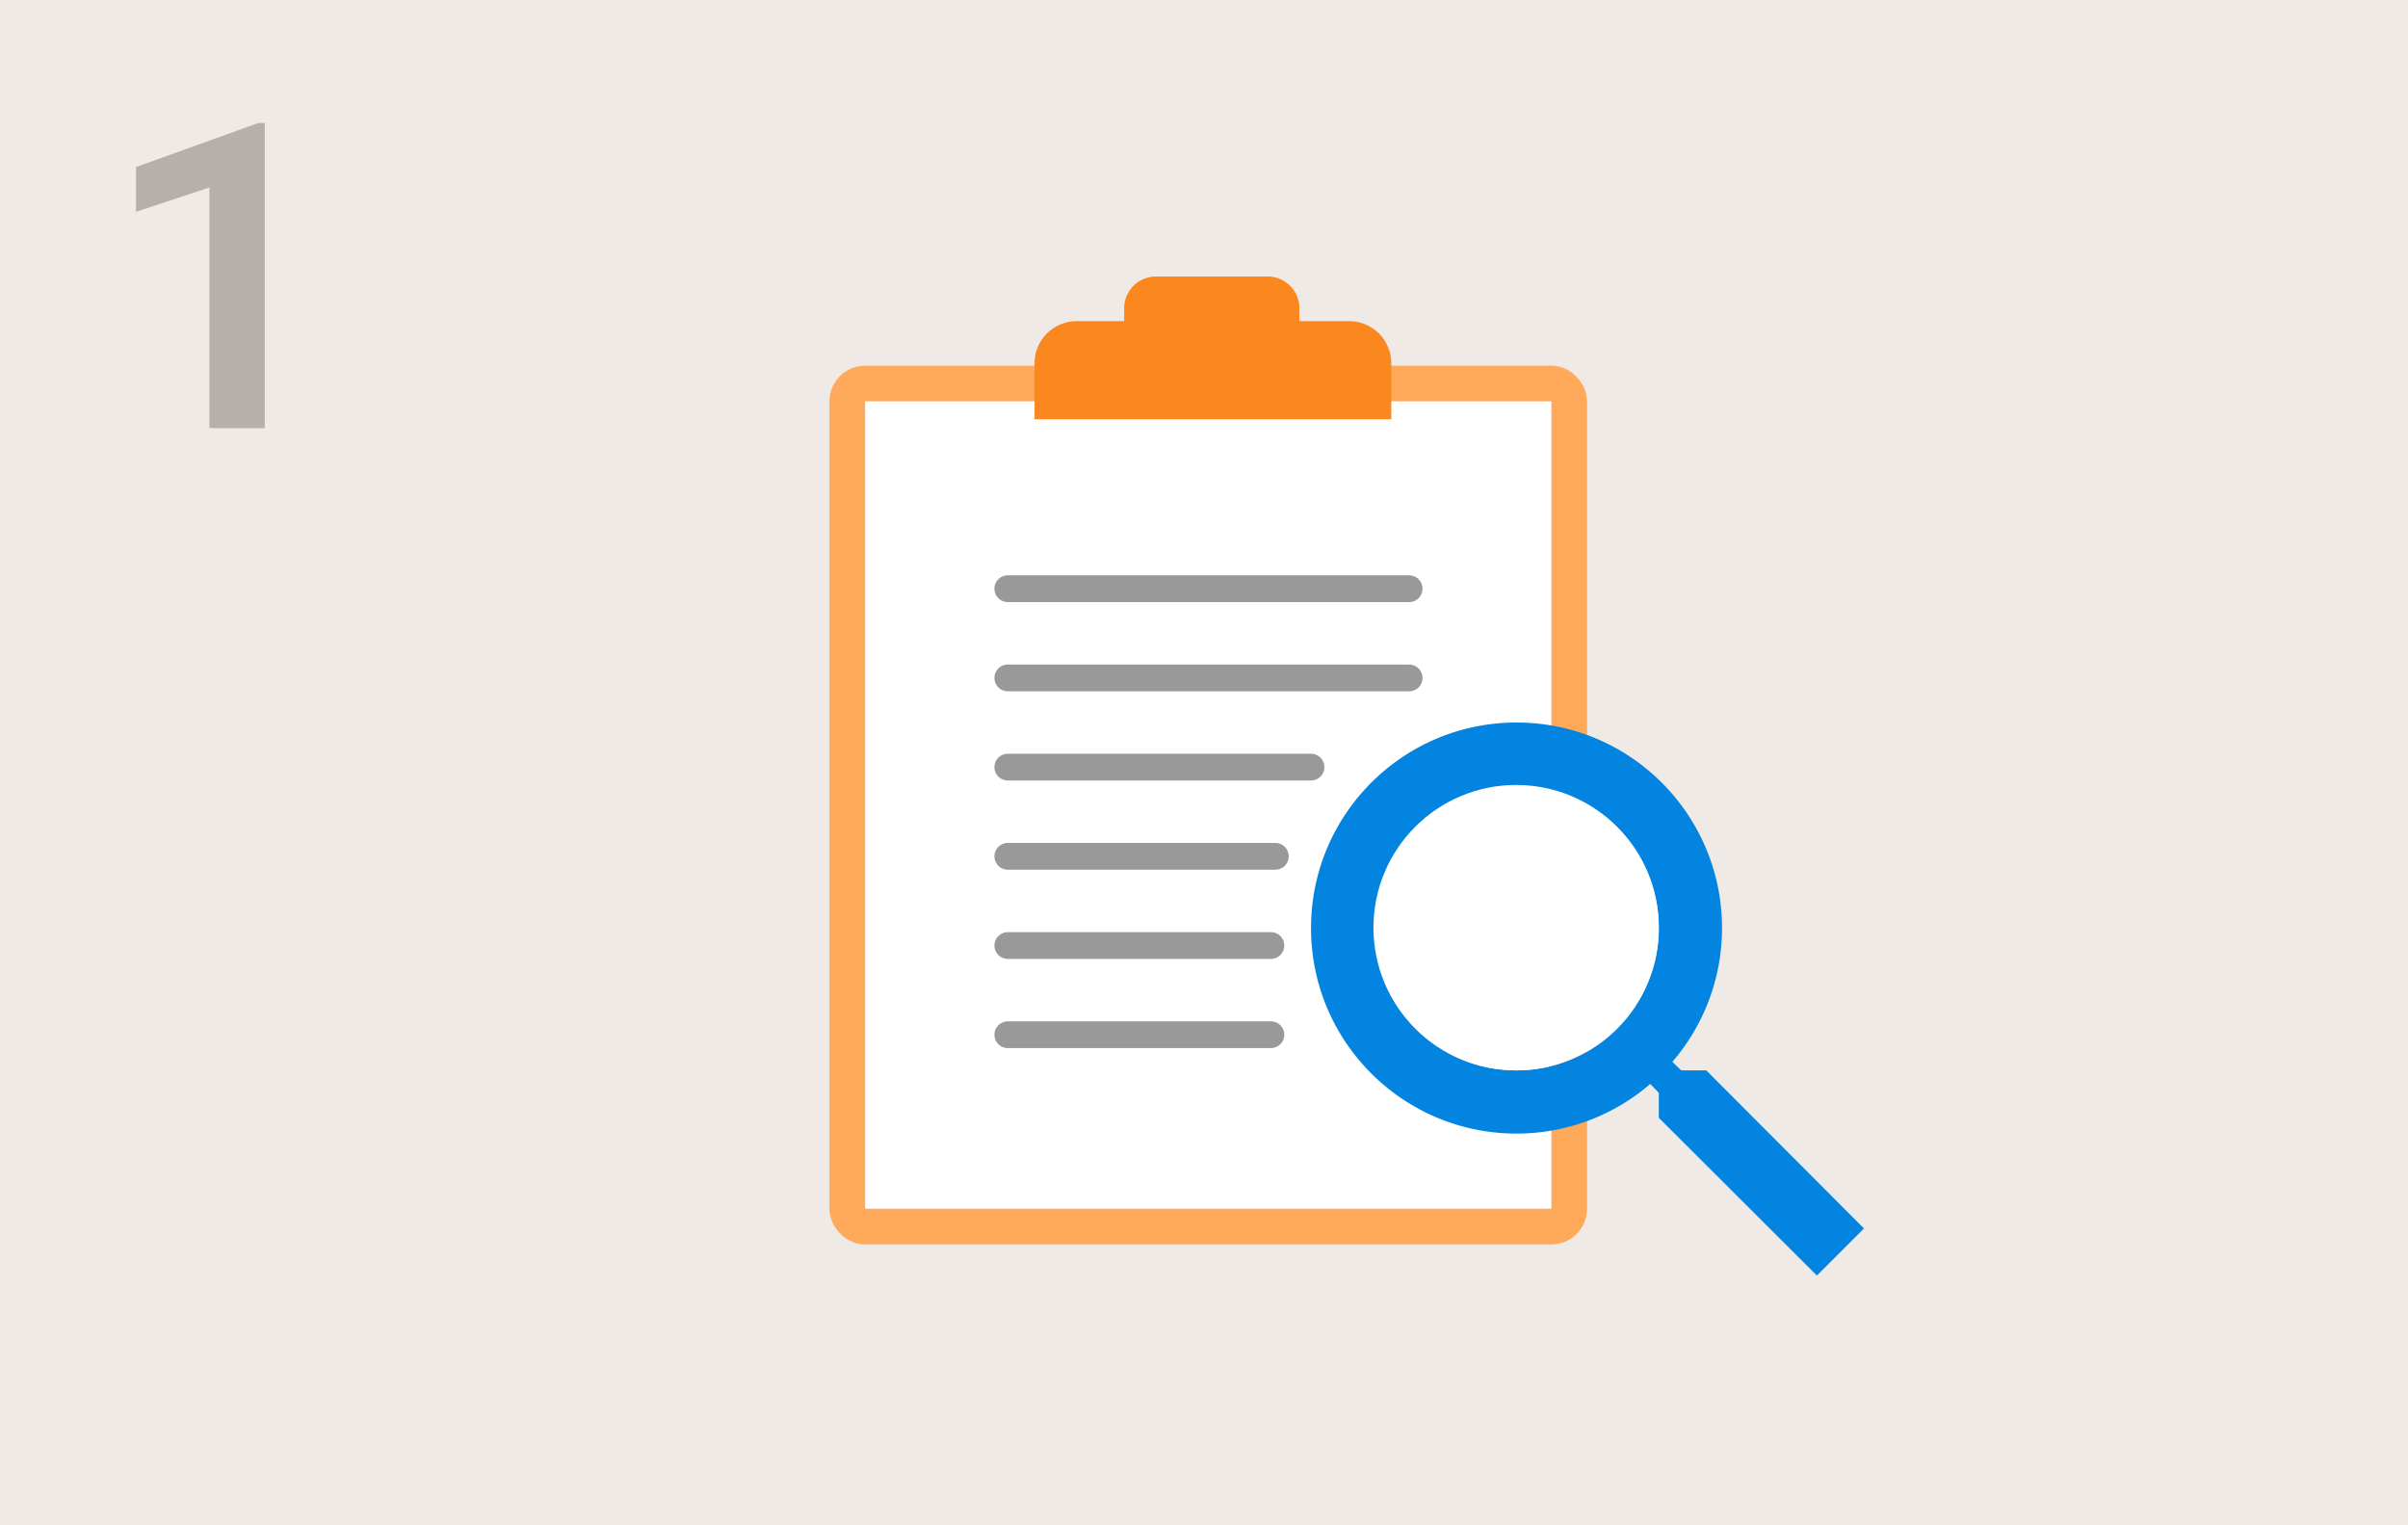
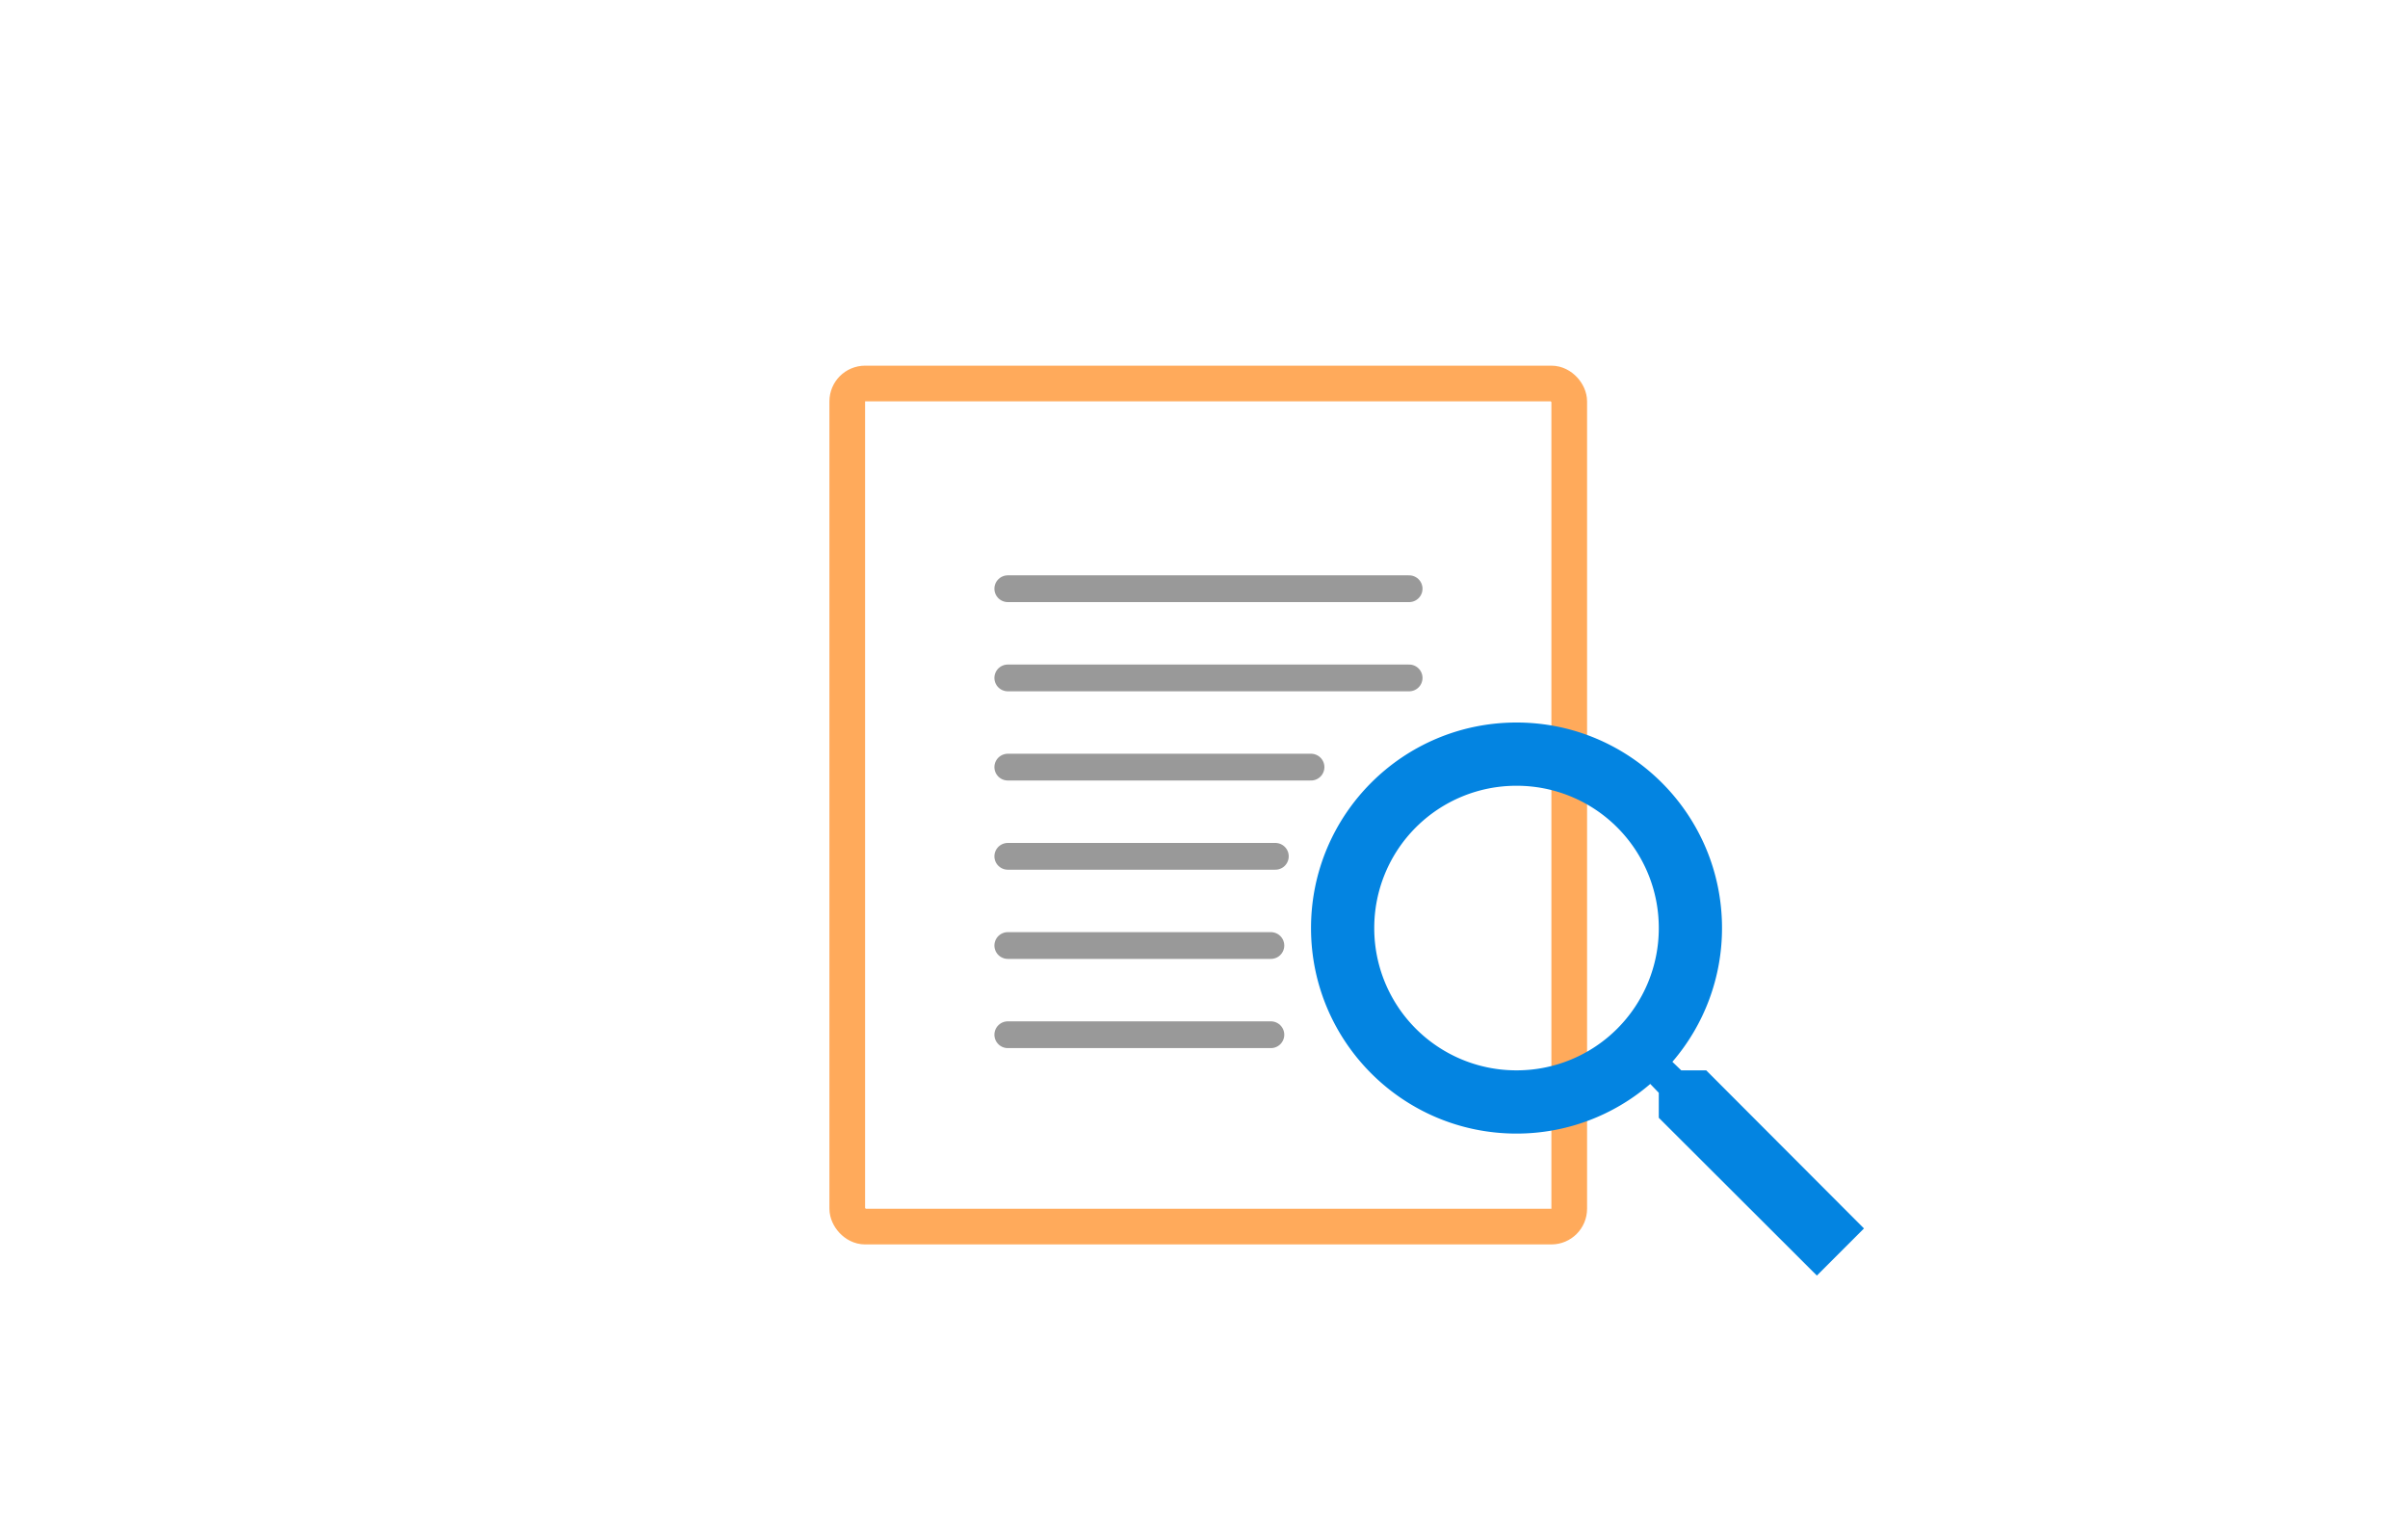
<svg xmlns="http://www.w3.org/2000/svg" width="270" height="171" fill="none">
-   <path fill="#F0EAE6" d="M0 0h270v171H0z" />
-   <path fill="#B6AFAB" d="M29.688 13.781V48h-6.211V21.023l-8.227 2.72v-5.016l13.734-4.946z" />
  <rect width="80.952" height="94.515" x="95" y="42.994" fill="#fff" stroke="#FFAA5B" stroke-width="4" rx="2" />
  <path stroke="#999" stroke-linecap="round" stroke-width="3" d="M113 66h45M113 76h45M113 86h34M113 96h30M113 106h29.5M113 116h29.5" />
-   <path fill="#FA881F" fill-rule="evenodd" d="M129.6 31a3.55 3.55 0 0 0-3.549 3.549V36h-5.319A4.73 4.73 0 0 0 116 40.732V47h40v-6.268A4.73 4.73 0 0 0 151.268 36h-5.573v-1.451A3.55 3.55 0 0 0 142.146 31z" clip-rule="evenodd" />
  <path fill="#0384E1" d="M191.311 119.994h-2.8l-.993-.957a22.94 22.94 0 0 0 5.565-14.995c0-12.726-10.315-23.042-23.041-23.042S147 91.316 147 104.042s10.316 23.041 23.042 23.041a22.94 22.94 0 0 0 14.995-5.565l.957.993v2.8L203.718 143l5.282-5.282zm-21.269 0a15.93 15.93 0 0 1-15.952-15.952 15.93 15.93 0 0 1 15.952-15.952 15.93 15.93 0 0 1 15.952 15.952 15.93 15.93 0 0 1-15.952 15.952" />
-   <circle cx="170" cy="104" r="16" fill="#fff" />
</svg>